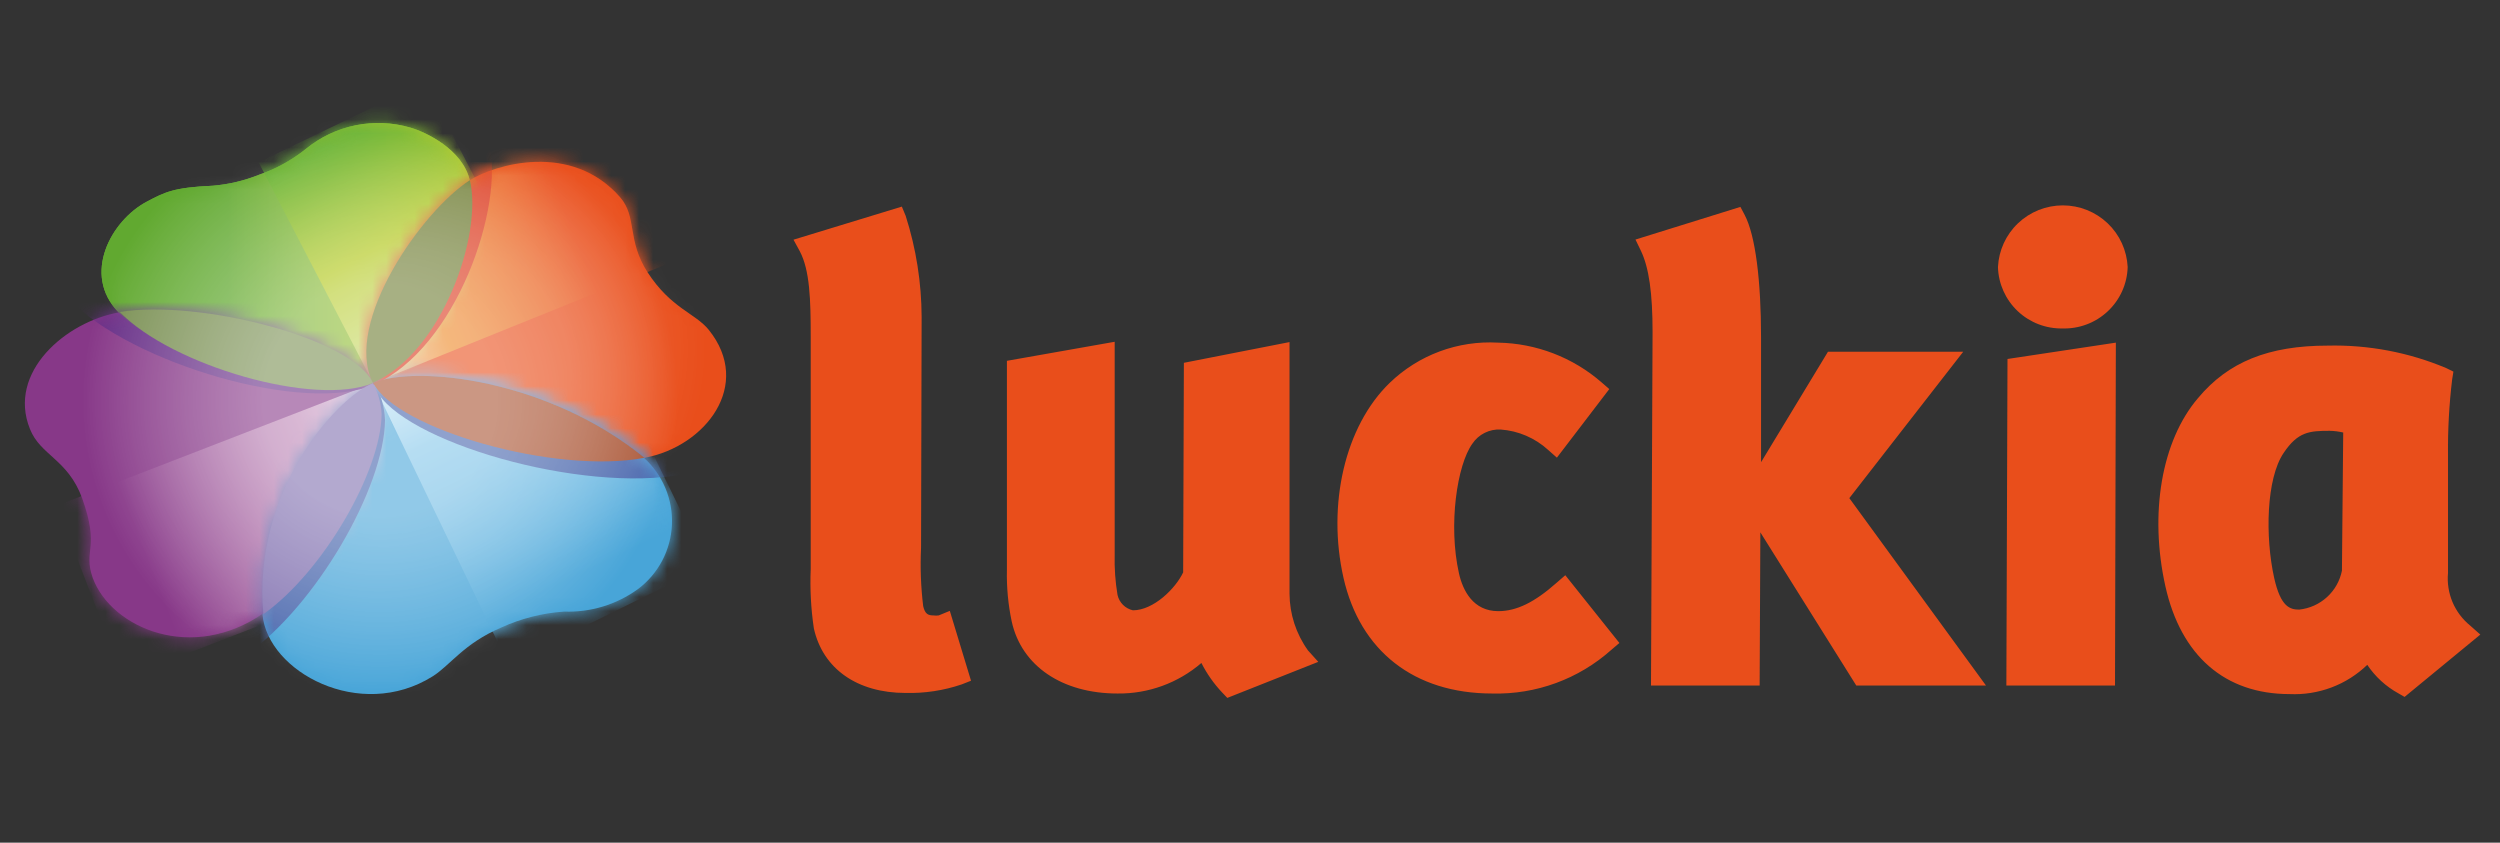
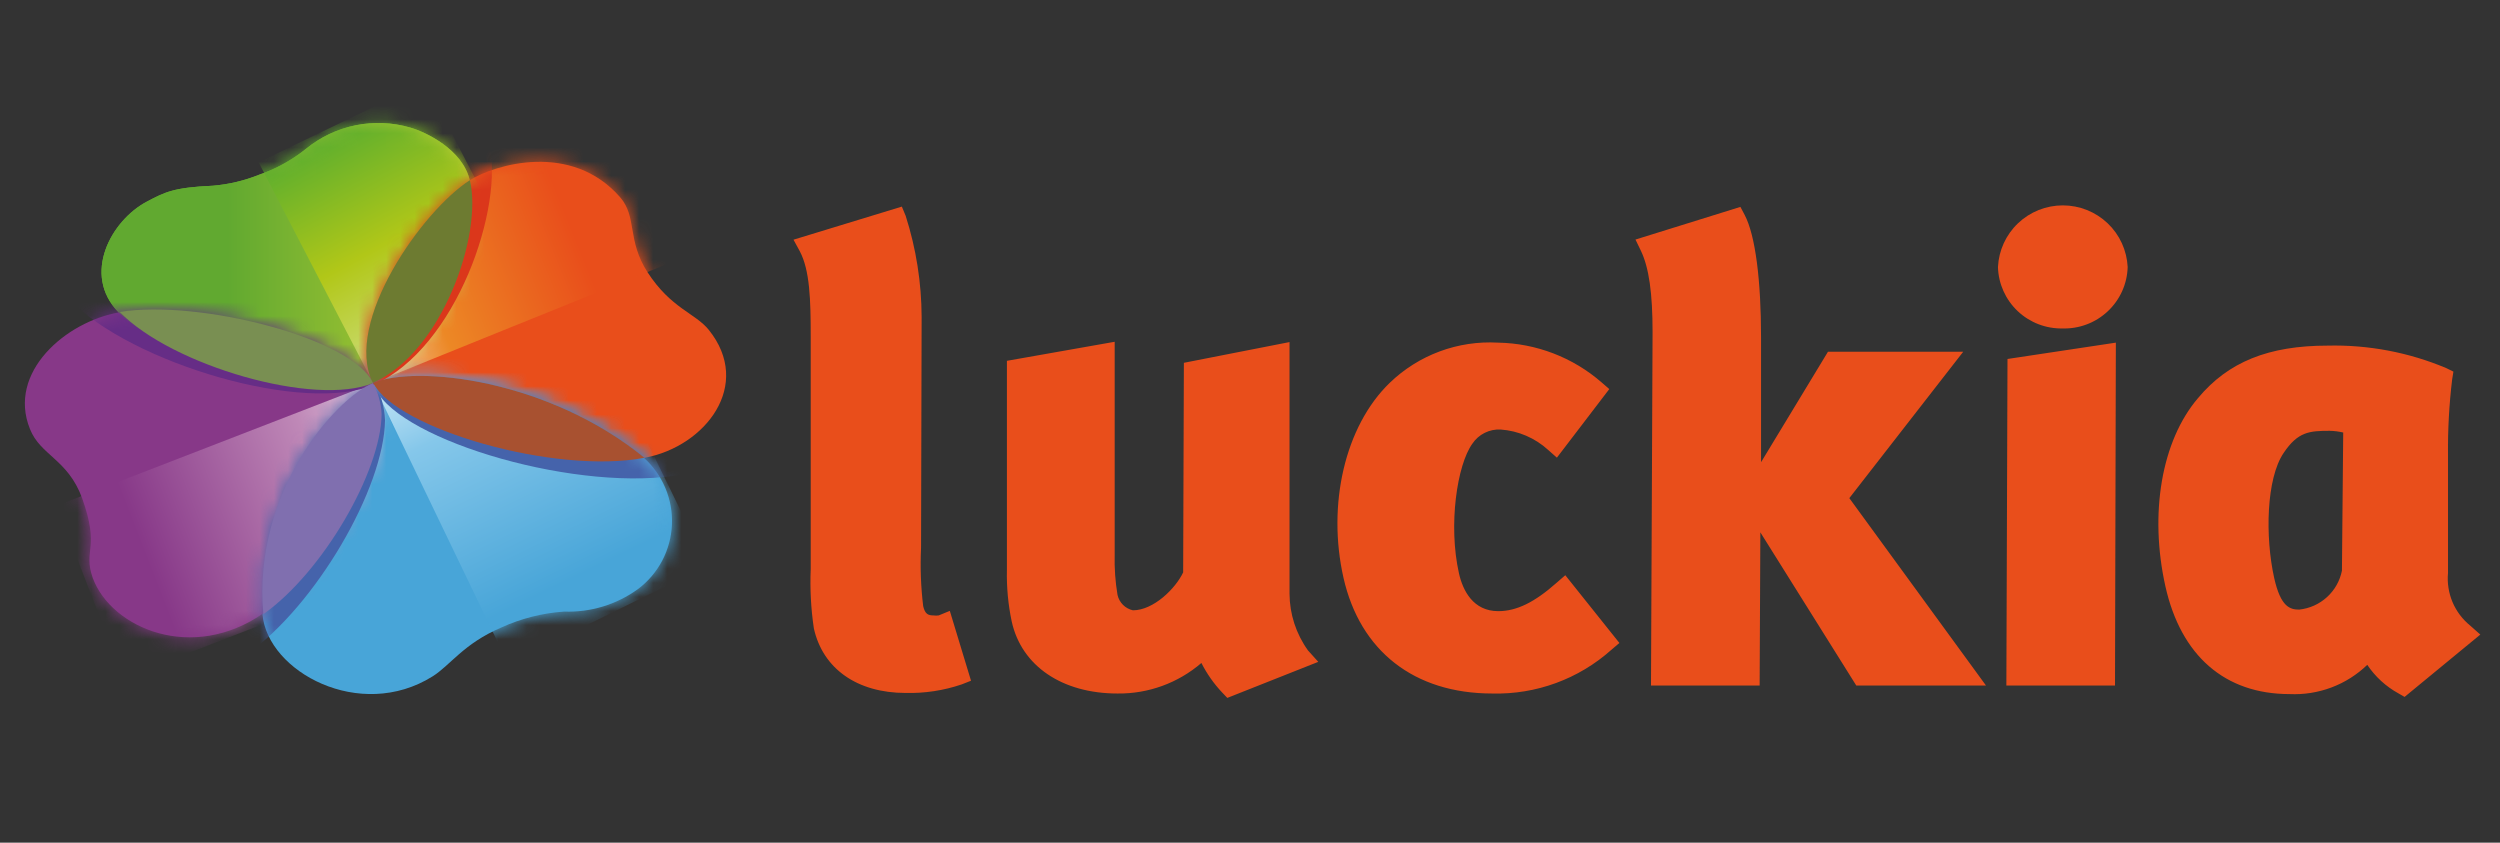
<svg xmlns="http://www.w3.org/2000/svg" width="178" height="60" viewBox="0 0 178 60" fill="none">
  <rect x="0" y="0" width="178" height="60" fill="#333333" stroke="none" />
  <path d="M64.484 49.338C61.038 49.338 58.585 47.619 57.946 44.738C57.739 43.342 57.664 41.931 57.723 40.522V23.951C57.723 21.343 57.662 19.24 56.943 17.885L56.497 17.066L64.211 14.71L64.484 15.368C65.228 17.695 65.611 20.123 65.62 22.566L65.579 39.015C65.513 40.399 65.564 41.785 65.731 43.16C65.863 43.716 66.076 43.818 66.461 43.818C66.586 43.836 66.712 43.836 66.836 43.818L67.627 43.494L69.137 48.468L68.468 48.731C67.187 49.166 65.838 49.371 64.484 49.338ZM87.384 49.691L87.019 49.307C86.427 48.681 85.929 47.972 85.539 47.204C83.881 48.631 81.758 49.405 79.568 49.378C75.625 49.378 72.736 47.417 72.037 44.262C71.78 43.05 71.665 41.811 71.692 40.572V25.69L79.365 24.335V39.501C79.341 40.459 79.409 41.417 79.568 42.362C79.629 42.628 79.763 42.872 79.957 43.066C80.151 43.259 80.396 43.393 80.663 43.454C82.133 43.454 83.704 41.897 84.241 40.754L84.292 25.832L91.814 24.356V42.271C91.821 43.722 92.282 45.136 93.132 46.315L93.861 47.124L87.384 49.691ZM106.249 49.378C100.684 49.378 96.832 46.345 95.656 41.138C94.48 35.932 95.757 30.341 98.95 27.257C99.966 26.275 101.176 25.514 102.502 25.021C103.828 24.529 105.242 24.316 106.654 24.396C109.372 24.441 111.986 25.444 114.034 27.227L114.581 27.702L110.851 32.585L110.233 32.039C109.304 31.189 108.114 30.675 106.857 30.583C106.46 30.56 106.064 30.641 105.708 30.819C105.352 30.996 105.049 31.264 104.83 31.594C103.745 33.101 103.106 37.377 103.877 40.815C104.15 42.048 104.89 43.514 106.674 43.514C107.982 43.514 109.259 42.887 110.831 41.492L111.449 40.956L115.301 45.779L114.733 46.264C112.407 48.344 109.372 49.458 106.249 49.378ZM141.404 48.812L131.672 35.467L139.782 25.043H130.152L125.387 32.909V24.042C125.387 19.998 124.992 16.773 124.222 15.307L123.917 14.731L116.446 17.056L116.832 17.855C117.41 19.058 117.663 20.888 117.663 23.648L117.551 48.812H125.286L125.337 37.903L132.169 48.812H141.404ZM142.934 25.559L142.853 48.812H150.588L150.649 24.396L142.934 25.559ZM175.869 44.535C175.32 44.088 174.89 43.513 174.616 42.861C174.342 42.208 174.233 41.499 174.298 40.795V32.363C174.281 30.579 174.379 28.796 174.592 27.025L174.683 26.459L174.166 26.206C171.5 25.085 168.625 24.541 165.732 24.608C161.515 24.608 158.636 25.771 156.487 28.359C153.903 31.392 153.021 36.559 154.176 41.745C155.281 46.689 158.413 49.419 163.016 49.419C164.032 49.466 165.047 49.306 165.999 48.948C166.951 48.59 167.819 48.041 168.55 47.336C169.111 48.175 169.866 48.869 170.75 49.358L171.206 49.621L176.599 45.182L175.869 44.535ZM166.746 40.633C166.601 41.358 166.228 42.017 165.681 42.515C165.134 43.014 164.442 43.325 163.705 43.403C163.056 43.403 162.387 43.231 161.921 41.148C161.272 38.227 161.353 34.071 162.6 32.242C163.614 30.735 164.435 30.674 165.874 30.674C166.199 30.68 166.522 30.721 166.837 30.796L166.746 40.633ZM146.878 23.385C145.685 23.415 144.528 22.972 143.662 22.154C142.795 21.335 142.29 20.207 142.255 19.017C142.311 17.833 142.822 16.716 143.681 15.898C144.541 15.08 145.684 14.623 146.873 14.623C148.061 14.623 149.204 15.08 150.064 15.898C150.924 16.716 151.434 17.833 151.49 19.017C151.473 19.609 151.339 20.192 151.096 20.732C150.852 21.272 150.505 21.759 150.072 22.165C149.64 22.57 149.132 22.887 148.577 23.096C148.022 23.306 147.43 23.404 146.837 23.385H146.878Z" fill="#E94E1B" />
  <path d="M18.463 12.436C19.668 12.015 20.792 11.393 21.788 10.596C22.806 9.761 24.013 9.187 25.305 8.923C26.596 8.659 27.932 8.712 29.198 9.079C30.313 9.393 32.938 10.646 33.445 12.83C34.398 16.672 31.489 25.114 26.603 27.277C22.548 29.087 12.117 26.044 8.427 22.222C5.822 19.533 7.91 15.701 10.454 14.357C11.722 13.689 12.35 13.346 15.158 13.224C16.293 13.128 17.407 12.862 18.463 12.436Z" fill="#5FAF2D" />
  <path d="M26.532 27.227C24.443 22.94 30.1 14.953 33.455 12.83C35.199 11.728 40.683 10.04 44.17 14.064C45.366 15.459 44.636 17.097 46.096 19.371C47.779 21.97 49.492 22.283 50.465 23.486C53.618 27.409 50.242 31.756 45.954 32.585C39.537 33.839 28.133 30.513 26.532 27.227Z" fill="#E94E1B" />
  <path d="M26.572 27.267C29.613 25.994 39.02 26.964 45.833 32.585C46.501 33.184 47.027 33.924 47.374 34.75C47.722 35.576 47.882 36.469 47.842 37.364C47.802 38.259 47.564 39.135 47.145 39.927C46.725 40.719 46.135 41.41 45.417 41.947C43.894 43.049 42.046 43.611 40.166 43.545C38.612 43.651 37.09 44.038 35.675 44.687C32.989 45.84 32.056 47.377 30.789 48.165C25.63 51.39 19.051 47.831 18.686 43.737C17.976 35.072 23.876 28.38 26.572 27.267Z" fill="#48A5D8" />
  <path d="M26.552 27.278C26.926 27.959 27.137 28.716 27.17 29.492C27.17 33.586 22.994 40.704 18.777 43.646C13.708 47.194 7.951 44.748 6.612 41.169C5.883 39.147 7.15 39.076 5.842 35.457C4.828 32.697 2.872 32.424 2.132 30.543C0.5 26.499 4.697 22.9 8.478 22.243C14.094 21.292 25.122 24.063 26.552 27.278Z" fill="#873888" />
  <mask id="mask0_1_131" style="mask-type:luminance" maskUnits="userSpaceOnUse" x="1" y="22" width="27" height="24">
    <path d="M26.552 27.278C26.926 27.959 27.137 28.716 27.17 29.492C27.17 33.586 22.994 40.704 18.777 43.646C13.708 47.194 7.951 44.748 6.612 41.169C5.883 39.147 7.15 39.076 5.842 35.457C4.828 32.697 2.872 32.424 2.132 30.543C0.5 26.499 4.697 22.9 8.478 22.243C14.094 21.292 25.122 24.063 26.552 27.278Z" fill="white" />
  </mask>
  <g mask="url(#mask0_1_131)">
-     <path d="M4.029 36.009L26.738 27.22L31.513 39.491L8.804 48.281L4.029 36.009Z" fill="url(#paint0_linear_1_131)" />
+     <path d="M4.029 36.009L26.738 27.22L31.513 39.491L8.804 48.281Z" fill="url(#paint0_linear_1_131)" />
  </g>
  <mask id="mask1_1_131" style="mask-type:luminance" maskUnits="userSpaceOnUse" x="18" y="26" width="30" height="24">
    <path d="M26.572 27.267C29.613 25.994 39.02 26.964 45.833 32.585C46.501 33.184 47.027 33.924 47.374 34.75C47.722 35.576 47.882 36.469 47.842 37.364C47.802 38.259 47.564 39.135 47.145 39.927C46.725 40.719 46.135 41.41 45.417 41.947C43.894 43.049 42.046 43.611 40.166 43.545C38.612 43.651 37.09 44.038 35.675 44.687C32.989 45.84 32.056 47.377 30.789 48.165C25.63 51.39 19.051 47.831 18.686 43.737C17.976 35.072 23.876 28.38 26.572 27.267Z" fill="white" />
  </mask>
  <g mask="url(#mask1_1_131)">
    <path d="M50.374 40.269L36.182 47.265L26.339 26.823L40.45 19.938L50.374 40.269Z" fill="url(#paint1_linear_1_131)" />
  </g>
  <mask id="mask2_1_131" style="mask-type:luminance" maskUnits="userSpaceOnUse" x="26" y="11" width="26" height="22">
    <path d="M26.532 27.227C24.443 22.94 30.1 14.953 33.455 12.83C35.199 11.728 40.683 10.04 44.17 14.064C45.366 15.459 44.636 17.097 46.096 19.371C47.779 21.97 49.492 22.283 50.465 23.486C53.618 27.409 50.242 31.756 45.954 32.585C39.537 33.839 28.133 30.513 26.532 27.227Z" fill="white" />
  </mask>
  <g mask="url(#mask2_1_131)">
    <path d="M49.056 18.158L44.606 7.078L21.879 15.772L26.552 27.277L35.787 23.537L44.981 19.826L49.056 18.158Z" fill="url(#paint2_linear_1_131)" />
  </g>
  <path d="M18.463 12.436C19.668 12.015 20.792 11.393 21.788 10.596C22.806 9.761 24.013 9.187 25.305 8.923C26.596 8.659 27.932 8.712 29.198 9.079C30.313 9.393 32.938 10.646 33.445 12.83C34.398 16.672 31.489 25.114 26.603 27.277C22.548 29.087 12.117 26.044 8.427 22.222C5.822 19.533 7.91 15.701 10.454 14.357C11.722 13.689 12.35 13.346 15.158 13.224C16.293 13.128 17.407 12.862 18.463 12.436Z" fill="url(#paint3_linear_1_131)" />
  <mask id="mask3_1_131" style="mask-type:luminance" maskUnits="userSpaceOnUse" x="7" y="8" width="27" height="20">
    <path d="M18.463 12.436C19.668 12.015 20.792 11.393 21.788 10.596C22.806 9.761 24.013 9.187 25.305 8.923C26.596 8.659 27.932 8.712 29.198 9.079C30.313 9.393 32.938 10.646 33.445 12.83C34.398 16.672 31.489 25.114 26.603 27.277C22.548 29.087 12.117 26.044 8.427 22.222C5.822 19.533 7.91 15.701 10.454 14.357C11.722 13.689 12.35 13.346 15.158 13.224C16.293 13.128 17.407 12.862 18.463 12.436Z" fill="white" />
  </mask>
  <g mask="url(#mask3_1_131)">
    <path d="M18.412 11.556L30.262 5.844L38.594 21.858L26.674 27.469L18.412 11.556Z" fill="url(#paint4_linear_1_131)" />
  </g>
  <mask id="mask4_1_131" style="mask-type:luminance" maskUnits="userSpaceOnUse" x="18" y="26" width="30" height="24">
    <path d="M26.572 27.267C29.613 25.994 39.02 26.964 45.833 32.585C46.501 33.184 47.027 33.924 47.374 34.75C47.722 35.576 47.882 36.469 47.842 37.364C47.802 38.259 47.564 39.135 47.145 39.927C46.725 40.719 46.135 41.41 45.417 41.947C43.894 43.049 42.046 43.611 40.166 43.545C38.612 43.651 37.09 44.038 35.675 44.687C32.989 45.84 32.056 47.377 30.789 48.165C25.63 51.39 19.051 47.831 18.686 43.737C17.976 35.072 23.876 28.38 26.572 27.267Z" fill="white" />
  </mask>
  <g mask="url(#mask4_1_131)">
    <path d="M26.755 27.712C24.403 22.94 30.789 13.841 34.581 11.455C36.537 10.202 42.731 8.291 46.664 12.83C48.022 14.407 47.181 16.288 48.833 18.836C50.739 21.768 52.665 22.111 53.76 23.476C57.328 27.894 53.516 32.808 48.691 33.758C41.433 35.174 28.569 31.423 26.755 27.712Z" fill="#4563AB" />
    <path d="M26.684 27.288C27.126 28.096 27.376 28.996 27.414 29.916C27.353 34.739 22.487 43.14 17.51 46.639C11.549 50.824 4.737 47.933 3.207 43.717C2.345 41.331 3.845 41.25 2.304 36.973C1.118 33.718 -1.213 33.344 -2.075 31.17C-4.001 26.368 0.966 22.162 5.417 21.383C11.985 20.231 25.001 23.506 26.684 27.288Z" fill="#4563AB" />
  </g>
  <mask id="mask5_1_131" style="mask-type:luminance" maskUnits="userSpaceOnUse" x="26" y="11" width="26" height="22">
    <path d="M26.532 27.227C24.443 22.94 30.1 14.953 33.455 12.83C35.199 11.728 40.683 10.04 44.17 14.064C45.366 15.459 44.636 17.097 46.096 19.371C47.779 21.97 49.492 22.283 50.465 23.486C53.618 27.409 50.242 31.756 45.954 32.585C39.537 33.839 28.133 30.513 26.532 27.227Z" fill="white" />
  </mask>
  <g mask="url(#mask5_1_131)">
    <path d="M16.922 9.676C18.345 9.172 19.672 8.43 20.845 7.482C22.063 6.488 23.504 5.804 25.046 5.488C26.587 5.173 28.183 5.236 29.695 5.672C31.073 6.046 34.185 7.543 34.814 10.121C35.949 14.711 32.482 24.79 26.643 27.379C21.777 29.532 9.339 25.892 4.94 21.312C1.828 18.118 4.322 13.528 7.393 11.92C8.904 11.182 9.623 10.808 13.009 10.626C14.353 10.5 15.671 10.18 16.922 9.676Z" fill="#DB371B" />
  </g>
  <mask id="mask6_1_131" style="mask-type:luminance" maskUnits="userSpaceOnUse" x="1" y="22" width="27" height="24">
    <path d="M26.552 27.278C26.926 27.959 27.137 28.716 27.17 29.492C27.17 33.586 22.994 40.704 18.777 43.646C13.708 47.194 7.951 44.748 6.612 41.169C5.883 39.147 7.15 39.076 5.842 35.457C4.828 32.697 2.872 32.424 2.132 30.543C0.5 26.499 4.697 22.9 8.478 22.243C14.094 21.292 25.122 24.063 26.552 27.278Z" fill="white" />
  </mask>
  <g mask="url(#mask6_1_131)">
    <path d="M16.922 9.676C18.345 9.172 19.672 8.43 20.845 7.482C22.062 6.488 23.504 5.804 25.046 5.488C26.587 5.173 28.183 5.236 29.694 5.672C31.073 6.046 34.185 7.543 34.813 10.121C35.949 14.711 32.482 24.791 26.643 27.379C21.777 29.532 9.339 25.892 4.94 21.313C1.828 18.118 4.321 13.528 7.393 11.92C8.903 11.182 9.623 10.808 13.009 10.626C14.352 10.5 15.671 10.18 16.922 9.676Z" fill="#662D86" />
  </g>
  <path d="M33.455 12.83C30.09 14.973 24.444 22.94 26.532 27.237H26.582C31.489 25.084 34.388 16.672 33.455 12.83Z" fill="#6D7B31" />
  <path d="M27.17 29.492C27.137 28.716 26.926 27.959 26.552 27.278C23.815 28.42 17.997 35.073 18.747 43.697H18.797C22.994 40.704 27.12 33.587 27.17 29.492Z" fill="#806FAF" />
  <path d="M45.883 32.595C39.02 26.984 29.623 25.973 26.572 27.267C28.245 30.533 39.487 33.808 45.883 32.595Z" fill="#A85130" />
  <path d="M26.552 27.268C25.123 24.063 14.094 21.293 8.529 22.213C12.208 26.024 22.467 29.007 26.552 27.268Z" fill="#798F52" />
  <mask id="mask7_1_131" style="mask-type:luminance" maskUnits="userSpaceOnUse" x="1" y="8" width="51" height="42">
-     <path d="M50.465 23.465C49.451 22.262 47.779 21.949 46.096 19.351C44.636 17.106 45.366 15.438 44.17 14.043C40.683 9.999 35.199 11.707 33.455 12.809V12.83C32.938 10.646 30.313 9.392 29.157 9.079C27.897 8.719 26.569 8.669 25.285 8.933C24.002 9.197 22.802 9.767 21.788 10.595C20.804 11.388 19.694 12.011 18.503 12.435C17.457 12.859 16.353 13.124 15.229 13.224C12.421 13.396 11.792 13.689 10.525 14.356C7.951 15.701 5.862 19.533 8.498 22.222L8.559 22.273C4.788 22.95 0.632 26.498 2.254 30.563C2.994 32.403 4.97 32.716 5.964 35.476C7.271 39.096 5.964 39.177 6.734 41.188C7.951 44.757 13.678 47.204 18.746 43.696C19.111 47.74 25.69 51.349 30.85 48.124C32.117 47.336 33.05 45.799 35.736 44.646C37.151 43.997 38.673 43.61 40.227 43.504C42.106 43.57 43.955 43.008 45.477 41.906C46.195 41.369 46.784 40.68 47.203 39.889C47.623 39.098 47.861 38.224 47.902 37.331C47.942 36.437 47.784 35.545 47.439 34.719C47.093 33.894 46.569 33.154 45.903 32.554H45.974C50.242 31.736 53.617 27.388 50.465 23.465Z" fill="white" />
-   </mask>
+     </mask>
  <g mask="url(#mask7_1_131)">
    <g opacity="0.4">
      <path d="M52.269 28.703C52.269 23.464 50.712 18.342 47.793 13.986C44.875 9.63 40.727 6.235 35.874 4.23C31.021 2.226 25.681 1.701 20.529 2.723C15.377 3.745 10.645 6.268 6.931 9.972C3.216 13.677 0.687 18.397 -0.338 23.535C-1.363 28.673 -0.837 33.999 1.173 38.839C3.183 43.679 6.588 47.816 10.955 50.727C15.323 53.638 20.458 55.191 25.71 55.191C29.198 55.191 32.652 54.506 35.874 53.175C39.096 51.844 42.024 49.892 44.49 47.433C46.957 44.973 48.913 42.053 50.248 38.839C51.582 35.626 52.269 32.181 52.269 28.703Z" fill="url(#paint5_radial_1_131)" />
      <path opacity="0.3" d="M52.269 28.703C52.269 23.464 50.712 18.342 47.793 13.986C44.875 9.63 40.727 6.235 35.874 4.23C31.021 2.226 25.681 1.701 20.529 2.723C15.377 3.745 10.645 6.268 6.931 9.972C3.216 13.677 0.687 18.397 -0.338 23.535C-1.363 28.673 -0.837 33.999 1.173 38.839C3.183 43.679 6.588 47.816 10.955 50.727C15.323 53.638 20.458 55.191 25.71 55.191C29.198 55.191 32.652 54.506 35.874 53.175C39.096 51.844 42.024 49.892 44.49 47.433C46.957 44.973 48.913 42.053 50.248 38.839C51.582 35.626 52.269 32.181 52.269 28.703Z" fill="url(#paint6_radial_1_131)" />
      <path opacity="0.4" d="M55.554 35.598C55.556 30.356 53.999 25.231 51.08 20.872C48.161 16.513 44.012 13.115 39.157 11.108C34.302 9.101 28.959 8.575 23.804 9.598C18.649 10.62 13.914 13.144 10.198 16.85C6.481 20.557 3.951 25.279 2.926 30.42C1.901 35.562 2.428 40.89 4.44 45.733C6.452 50.575 9.859 54.714 14.23 57.625C18.601 60.535 23.739 62.088 28.995 62.086C36.039 62.086 42.794 59.295 47.775 54.328C52.755 49.36 55.554 42.623 55.554 35.598Z" fill="url(#paint7_radial_1_131)" />
    </g>
  </g>
  <defs>
    <linearGradient id="paint0_linear_1_131" x1="5.601" y1="40.816" x2="28.275" y2="31.993" gradientUnits="userSpaceOnUse">
      <stop offset="0.2" stop-color="#873888" />
      <stop offset="0.76" stop-color="#BF88B7" />
      <stop offset="1" stop-color="#DEC3DC" />
    </linearGradient>
    <linearGradient id="paint1_linear_1_131" x1="43.64" y1="44.098" x2="33.718" y2="23.706" gradientUnits="userSpaceOnUse">
      <stop offset="0.17" stop-color="#48A5D8" />
      <stop offset="0.75" stop-color="#85C7EA" />
      <stop offset="1" stop-color="#CAE7F6" />
    </linearGradient>
    <linearGradient id="paint2_linear_1_131" x1="46.775" y1="12.436" x2="24.227" y2="21.566" gradientUnits="userSpaceOnUse">
      <stop offset="0.29" stop-color="#E94E1B" />
      <stop offset="0.75" stop-color="#EC8825" />
      <stop offset="1" stop-color="#F5C6A8" />
    </linearGradient>
    <linearGradient id="paint3_linear_1_131" x1="7.231" y1="18.29" x2="33.627" y2="18.29" gradientUnits="userSpaceOnUse">
      <stop offset="0.34" stop-color="#61A930" />
      <stop offset="1" stop-color="#BCCF33" />
    </linearGradient>
    <linearGradient id="paint4_linear_1_131" x1="27.719" y1="7.437" x2="36.615" y2="23.858" gradientUnits="userSpaceOnUse">
      <stop stop-color="#5FAF2D" />
      <stop offset="0.46" stop-color="#B1C718" />
      <stop offset="1" stop-color="#D5E395" />
    </linearGradient>
    <radialGradient id="paint5_radial_1_131" cx="0" cy="0" r="1" gradientUnits="userSpaceOnUse" gradientTransform="translate(27.041 28.498) scale(21.184 21.128)">
      <stop offset="0.39" stop-color="white" />
      <stop offset="1" stop-color="white" stop-opacity="0" />
    </radialGradient>
    <radialGradient id="paint6_radial_1_131" cx="0" cy="0" r="1" gradientUnits="userSpaceOnUse" gradientTransform="translate(27.041 28.498) scale(21.184 21.128)">
      <stop offset="0.39" stop-color="white" />
      <stop offset="1" stop-color="white" stop-opacity="0" />
    </radialGradient>
    <radialGradient id="paint7_radial_1_131" cx="0" cy="0" r="1" gradientUnits="userSpaceOnUse" gradientTransform="translate(34.094 24.812) scale(16.208 16.166)">
      <stop offset="0.38" stop-color="white" />
      <stop offset="1" stop-color="white" stop-opacity="0" />
    </radialGradient>
  </defs>
</svg>